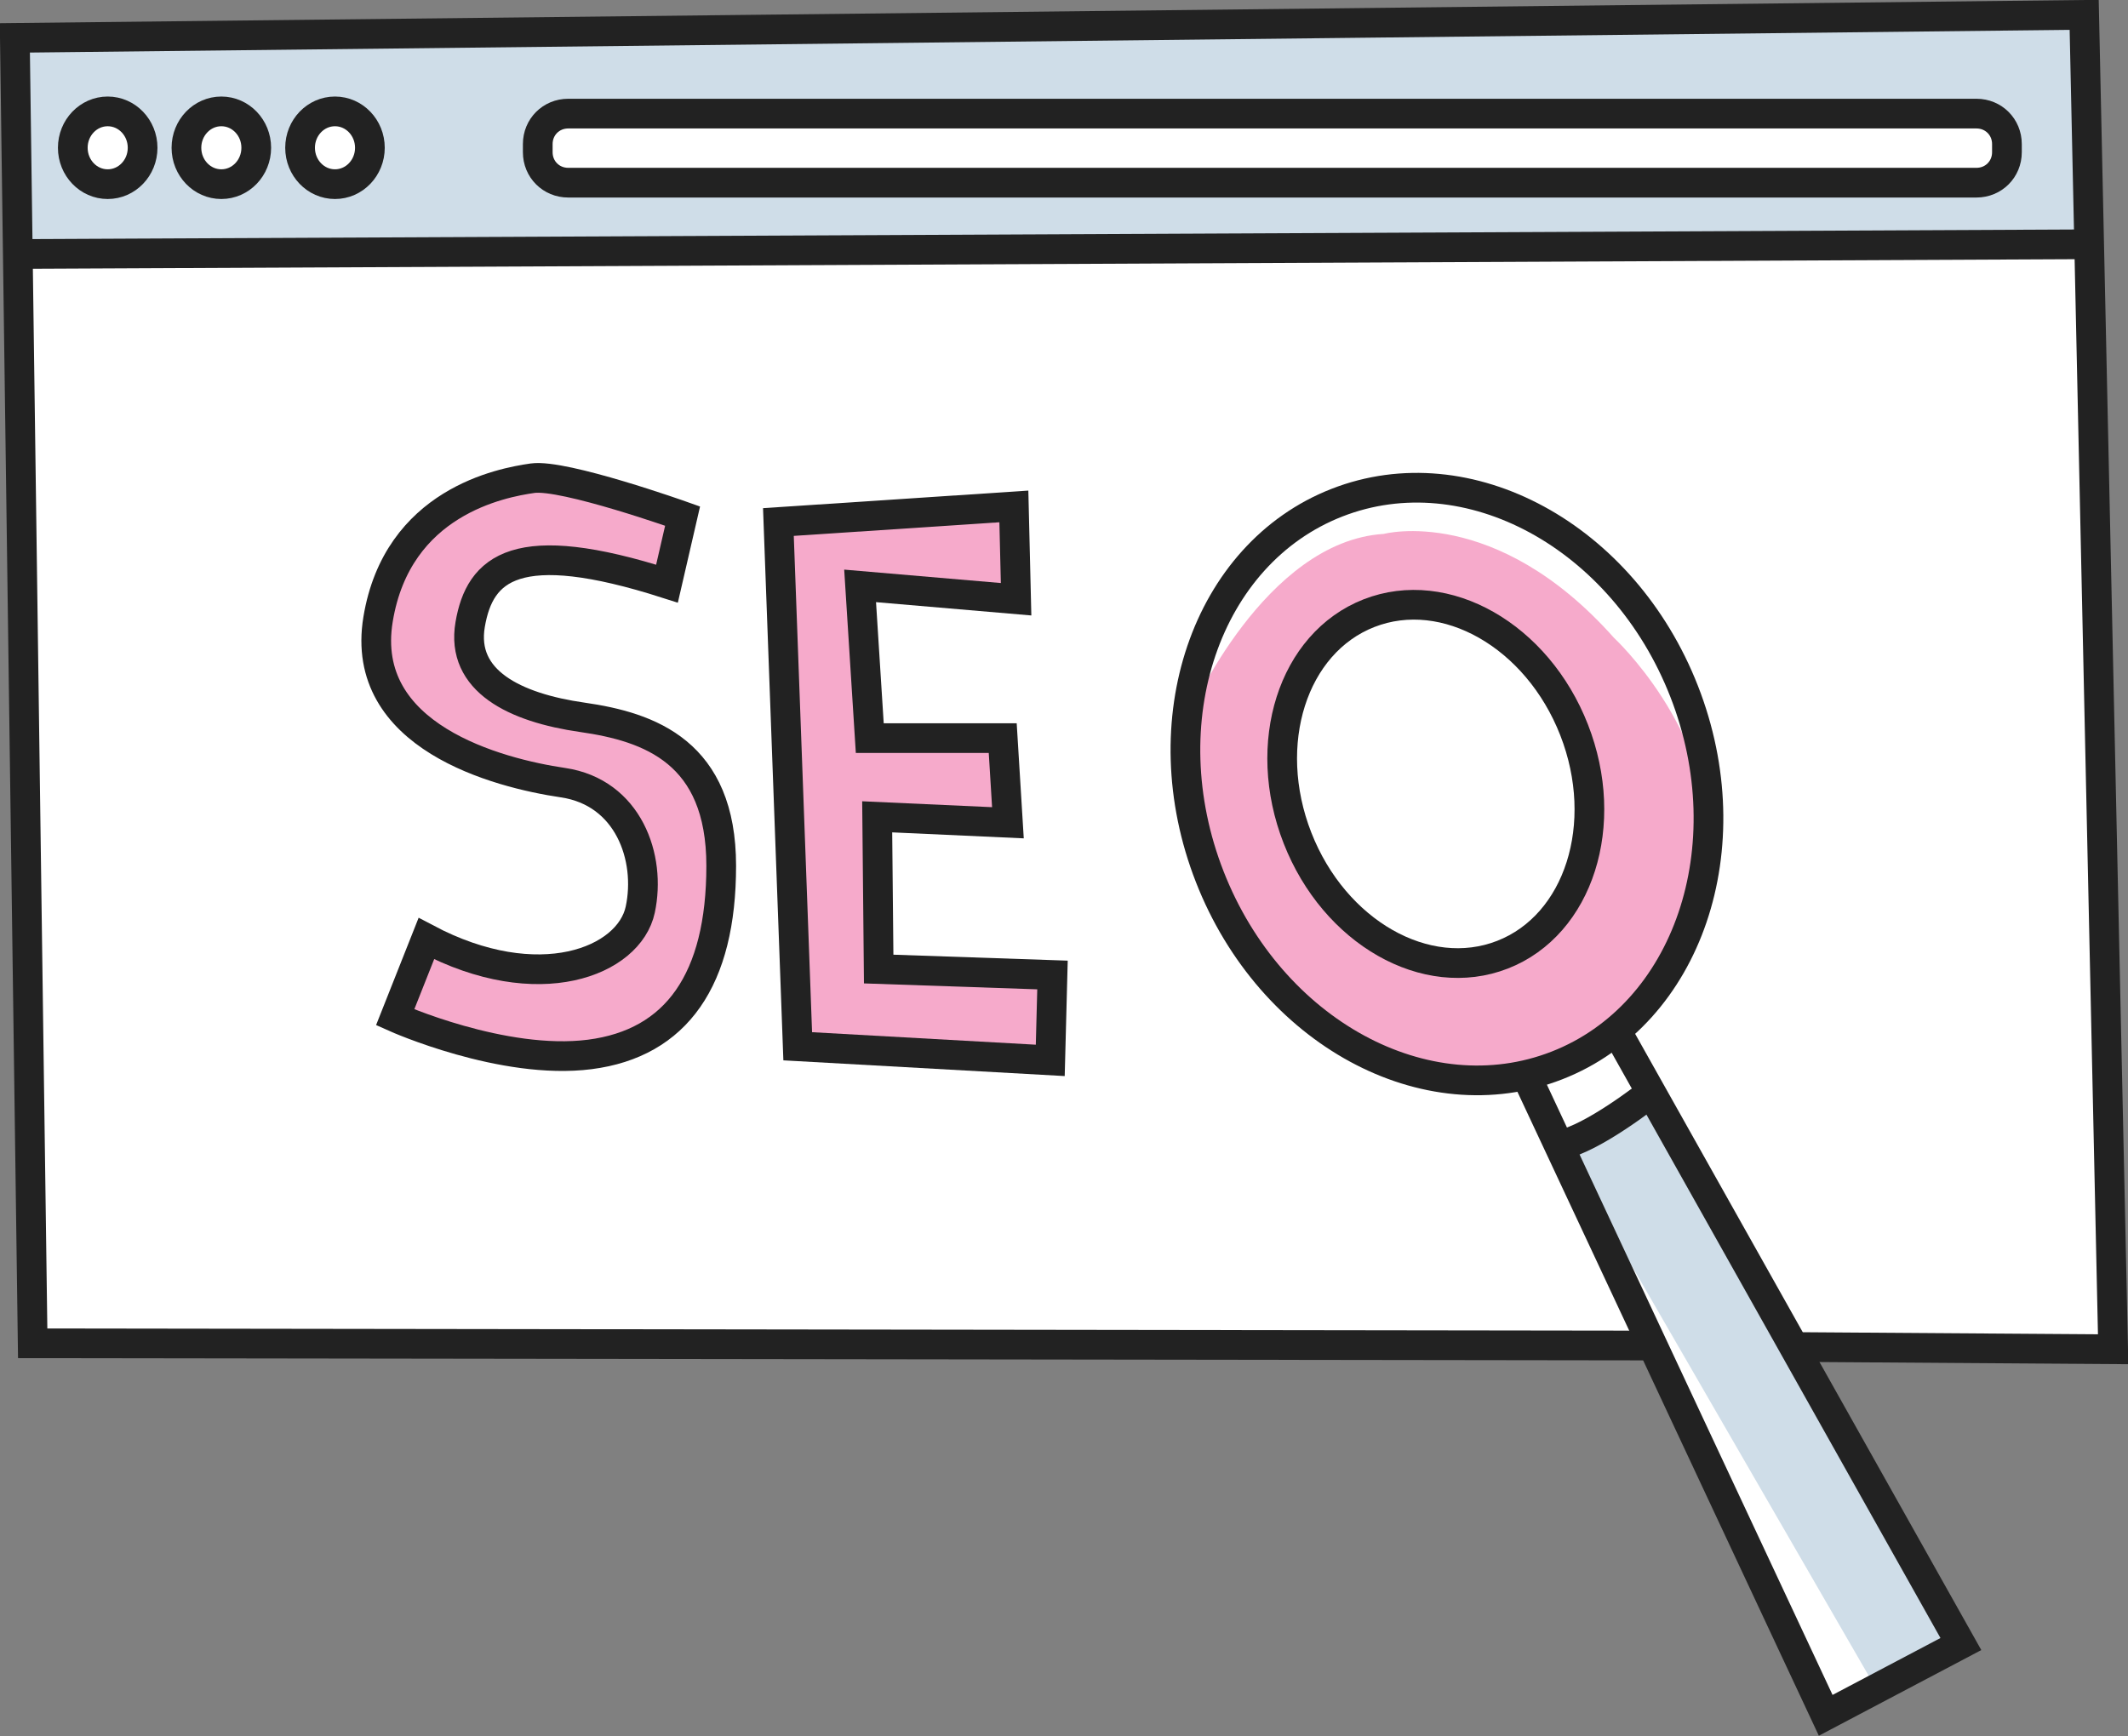
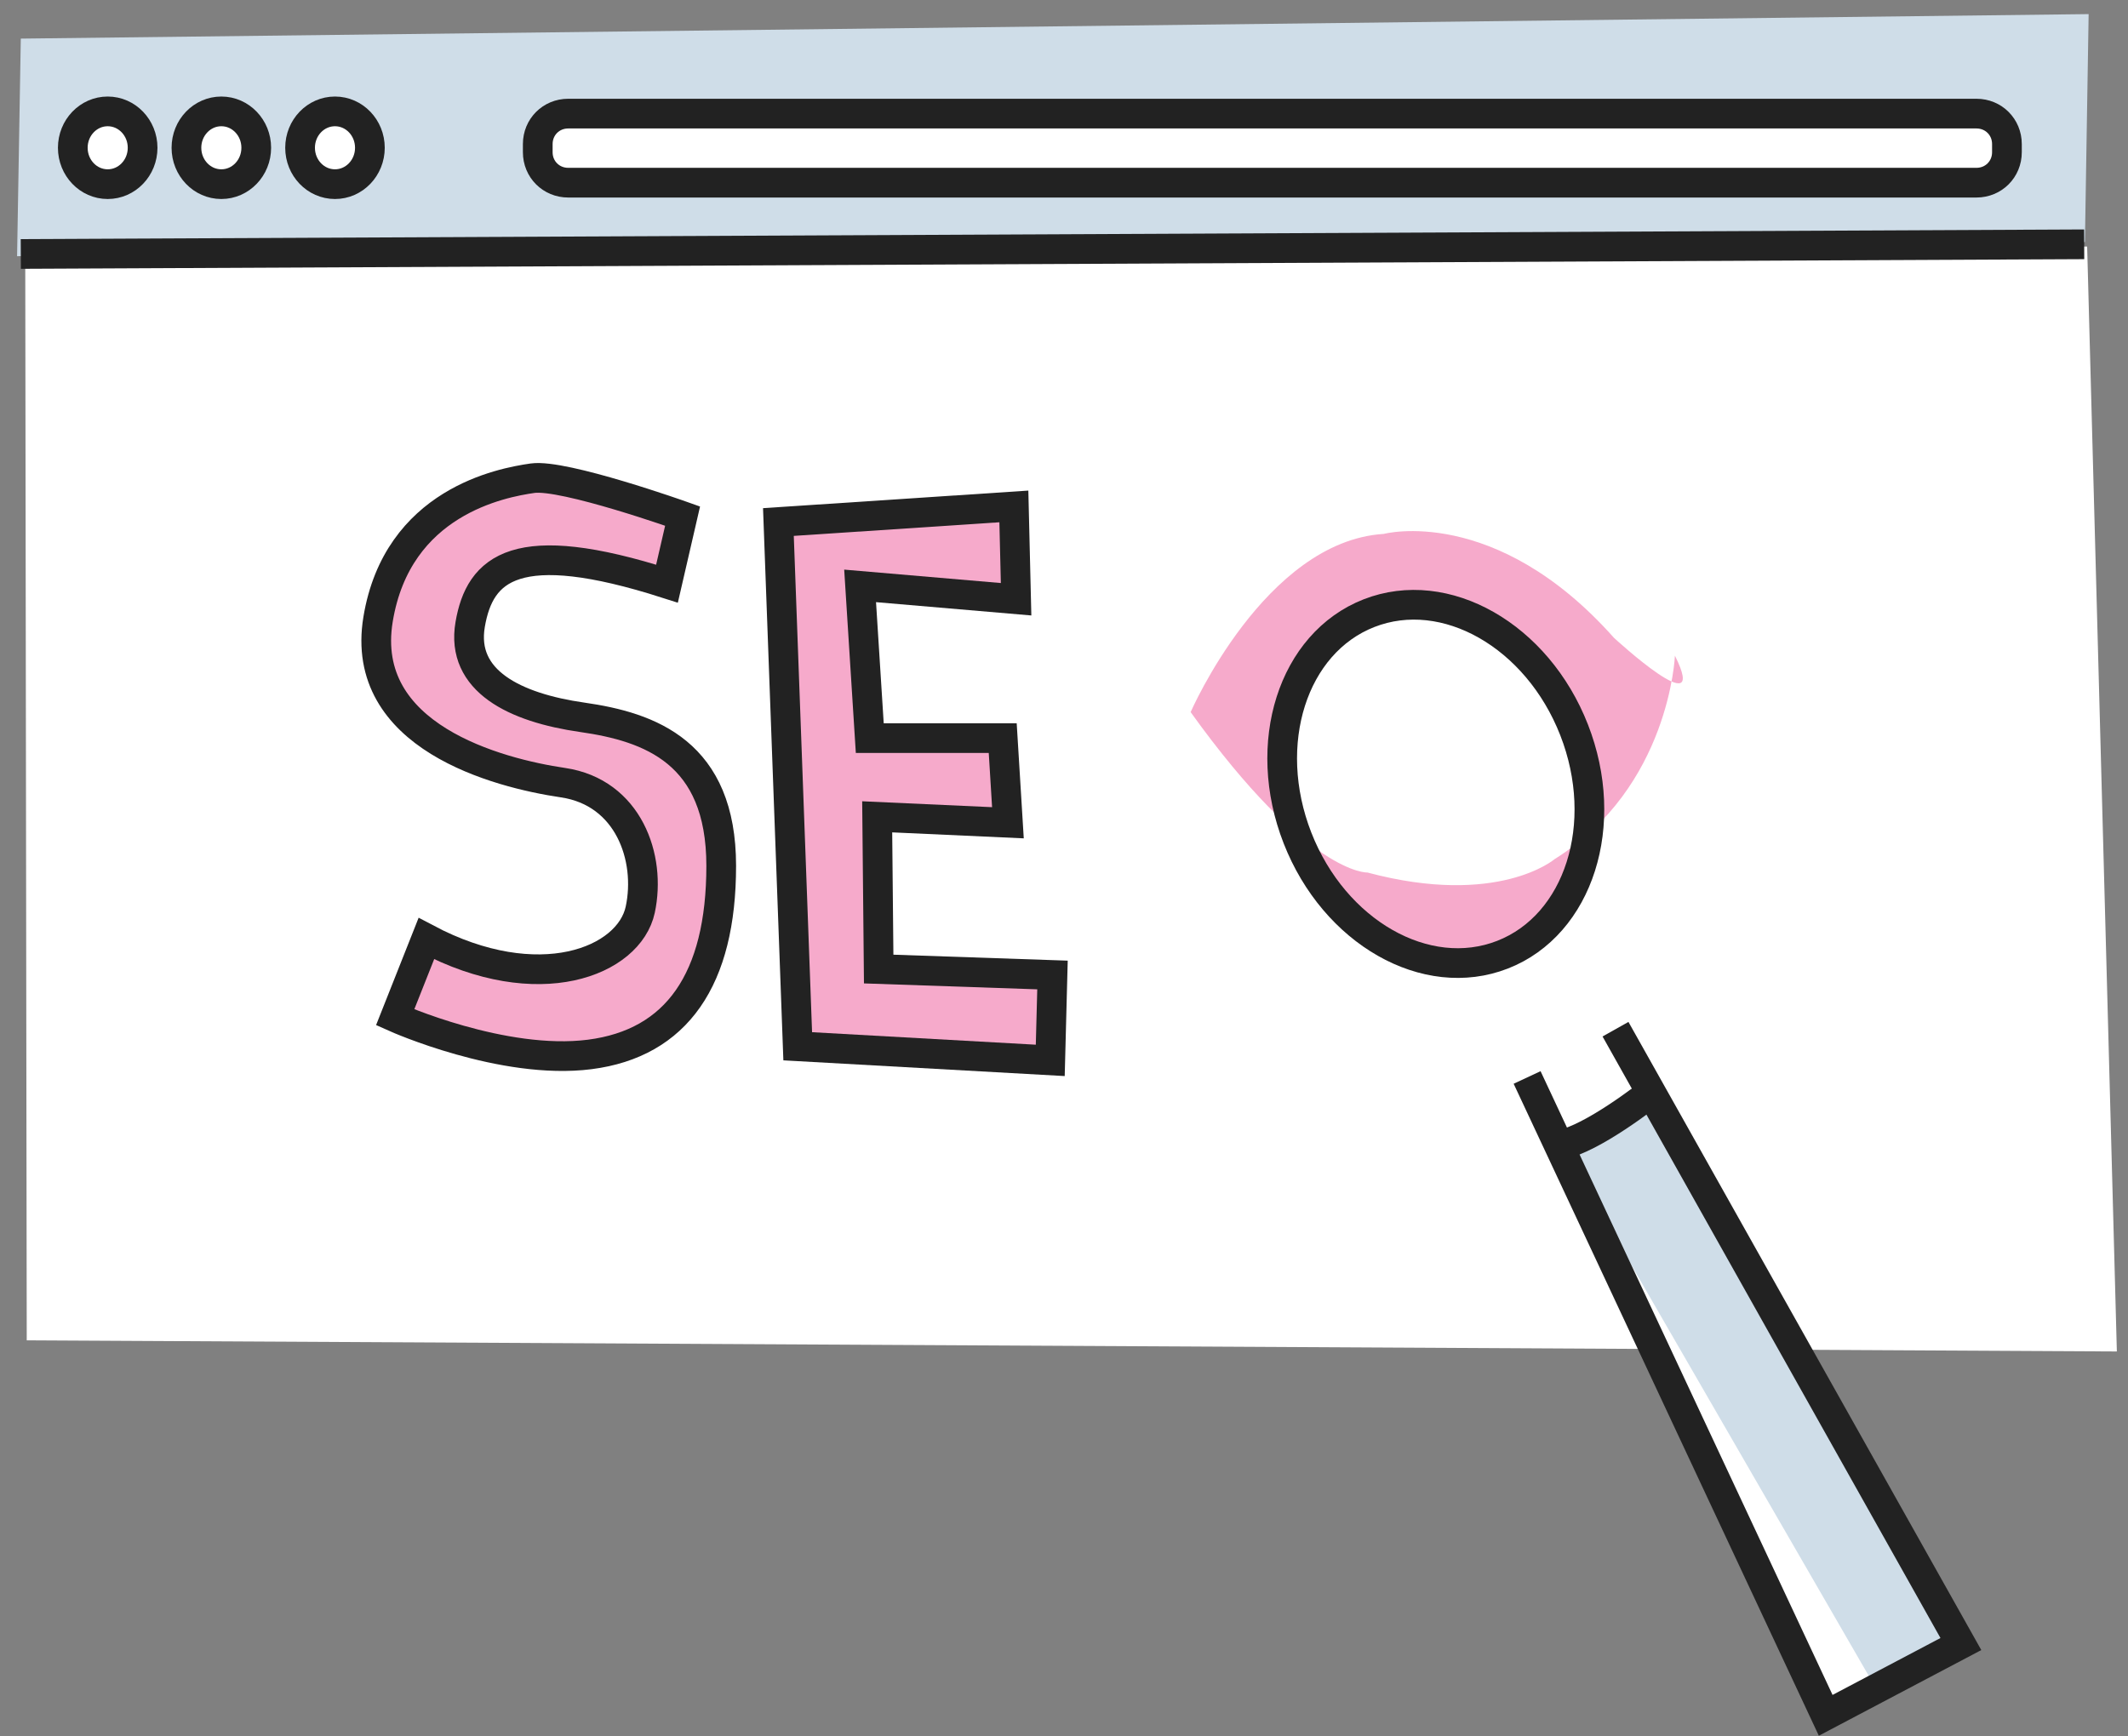
<svg xmlns="http://www.w3.org/2000/svg" version="1.1" id="Layer_1" x="0px" y="0px" viewBox="0 0 286.5 233.8" style="enable-background:new 0 0 286.5 233.8;" xml:space="preserve">
  <rect x="0" y="0" width="286.5" height="233.8" fill="#808080" stroke="none" />
  <style type="text/css">
	.st0{fill:#FFFFFF;}
	.st1{fill:#CFDDE8;}
	.st2{fill:#F6AACB;}
	.st3{fill:none;stroke:#222222;stroke-width:4;stroke-miterlimit:10;}
</style>
  <g id="WHITE">
    <polygon class="st0" points="205.4,144.6 210.2,153.1 221.6,146.6 218.1,139  " />
    <polygon class="st0" points="210.4,154.9 214.7,152.7 254.7,225.6 246.2,229.9  " />
    <path class="st0" d="M160.5,108.4c5.6-21.4,17.3-32.6,26.6-32.9c9.4-0.4,32.4,10.8,36.5,24.5s5.4,21.8,5.4,21.8   c5.6-23.6-9-42.3-9-42.3C197.3,56.2,178,68.1,178,68.1C155.3,81.1,160.5,108.4,160.5,108.4z" />
    <polygon class="st0" points="6.9,10.3 6.9,28.9 275.1,28.1 273.6,9  " />
    <polygon class="st0" points="3.4,35.2 281,33.2 285,182 3.6,180.5  " />
  </g>
  <path class="st1" d="M2.8,5.2L2.3,34.5l278.4-1.9l0.5-30.7L2.8,5.2z M14.5,24.9c-2.6,0.1-4.8-1.9-4.9-4.4c0.1-2.6,2.3-4.6,4.9-4.5  c0,0,0,0,0,0c2.6-0.1,4.8,1.9,4.9,4.4C19.3,23,17.1,25,14.5,24.9C14.5,24.9,14.5,24.9,14.5,24.9z M29.8,24.2c-2.3-0.1-4.1-2.1-4-4.4  c0,0,0,0,0,0c-0.1-2.3,1.7-4.3,4-4.4c0,0,0,0,0,0c2.3,0.1,4.1,2.1,4,4.4c0,0,0,0,0,0C33.9,22.1,32.2,24.1,29.8,24.2  C29.8,24.2,29.8,24.2,29.8,24.2z M44.8,24c-2.2-0.1-3.9-2-3.8-4.2c0,0,0,0,0,0c-0.2-2.1,1.3-4,3.4-4.2c2.1-0.2,4,1.3,4.2,3.4  c0,0.3,0,0.5,0,0.8c0.1,2.2-1.5,4.1-3.8,4.2C44.9,24,44.9,24,44.8,24L44.8,24z M269.7,22.5l-3.1,2.2H77L72.7,22v-3.6l2.4-3.4  l190.8-0.5l4.3,2.4L269.7,22.5z" />
  <path class="st2" d="M91.1,70.3l-0.4,8.3c-13.3-4.7-21.6-2.9-21.6-2.9c-8.6,4-6.5,13-6.5,13C65.9,97,81.1,97,81.1,97  c16.9,2.5,16.2,16.6,16.2,16.6c0.7,15.8-5,22.7-5,22.7c-9,11.2-23.8,5-23.8,5L53,136.9l4-11.2c18.4,7.6,22.7,4,22.7,4  c12.9-6.5,4.6-18.7,4.6-18.7c-3.6-6.1-18.7-8.3-18.7-8.3C51.5,97.3,50.8,89,50.8,89C48.3,75,58,69.9,58,69.9  c10.1-9,18.7-5.8,18.7-5.8L91.1,70.3z" />
  <polygon class="st2" points="105.2,71 107.3,140.5 141.5,143 140.8,130.8 117.8,129.7 118.9,110.6 134.7,111 134.7,99.4 117.4,98.4   116,78.6 136.5,80.7 135.8,68.8 " />
-   <path class="st2" d="M217.3,85.9c-16-18-31-14-31-14c-16,1-26,24-26,24c-1,19,4.7,25.9,4.7,25.9c15.8,22,23.8,21.6,23.8,21.6  c17.6,4.7,25.2-1.8,25.2-1.8c15.5-9.7,16.2-27.4,16.2-27.4C230.3,97.9,217.3,85.9,217.3,85.9z M203.8,127.9c0,0-14,6.1-23.8-6.1  c0,0-6.5-3.2-7.6-23.8c1.5-7.1,6.8-12.9,13.7-15.1h12.2c0,0,9,2.2,15.5,20.9C215.5,113.1,211.6,122.5,203.8,127.9L203.8,127.9z" />
+   <path class="st2" d="M217.3,85.9c-16-18-31-14-31-14c-16,1-26,24-26,24c15.8,22,23.8,21.6,23.8,21.6  c17.6,4.7,25.2-1.8,25.2-1.8c15.5-9.7,16.2-27.4,16.2-27.4C230.3,97.9,217.3,85.9,217.3,85.9z M203.8,127.9c0,0-14,6.1-23.8-6.1  c0,0-6.5-3.2-7.6-23.8c1.5-7.1,6.8-12.9,13.7-15.1h12.2c0,0,9,2.2,15.5,20.9C215.5,113.1,211.6,122.5,203.8,127.9L203.8,127.9z" />
  <polygon class="st1" points="210.3,154.2 222.5,147.3 263.6,221.1 252.3,226.9 " />
  <path class="st3" d="M91.9,69.5l-2.1,9.1c-20.3-6.5-25.2-2.1-26.5,5.5s6,11.2,15.1,12.5s18.7,4.7,18.7,20s-6,23.9-17.7,25.4  s-26.2-5-26.2-5l4.2-10.6c15.1,8,27.3,3.1,28.8-3.9s-1.6-15.8-10.4-17.1s-27.5-6.2-24.9-22s16.6-18.4,20.8-19S91.9,69.5,91.9,69.5z" />
  <polygon class="st3" points="104.8,70.3 107.4,140.9 141.4,142.8 141.7,131.3 118.3,130.5 118.1,110 135.7,110.8 135,99.4   117.1,99.4 115.8,78.9 136.8,80.7 136.5,68.2 " />
  <ellipse transform="matrix(0.931 -0.364 0.364 0.931 -25.188 77.653)" class="st3" cx="193.4" cy="105.6" rx="20" ry="24.7" />
-   <ellipse transform="matrix(0.931 -0.364 0.364 0.931 -25.082 78.218)" class="st3" cx="194.9" cy="105.6" rx="34.3" ry="40.7" />
  <polyline class="st3" points="205.6,145.1 245.8,231 264,221.4 217.5,138.6 " />
  <path class="st3" d="M210,154.2c4.4-0.8,12.2-7,12.2-7" />
-   <polyline class="st3" points="241.7,181.4 284.5,181.7 280.6,2 2,5.1 4.4,180.9 222.7,181.2 " />
  <line class="st3" x1="2.8" y1="34.2" x2="280.6" y2="32.9" />
  <path class="st3" d="M76.5,15.3h189.6c2.3,0,4.1,1.8,4.1,4.1v1.1c0,2.3-1.8,4.1-4.1,4.1H76.5c-2.3,0-4.1-1.8-4.1-4.1v-1.1  C72.4,17.1,74.2,15.3,76.5,15.3z" />
  <ellipse class="st3" cx="14.5" cy="19.9" rx="4.7" ry="4.9" />
  <ellipse class="st3" cx="29.8" cy="19.9" rx="4.7" ry="4.9" />
  <ellipse class="st3" cx="45.1" cy="19.9" rx="4.7" ry="4.9" />
</svg>